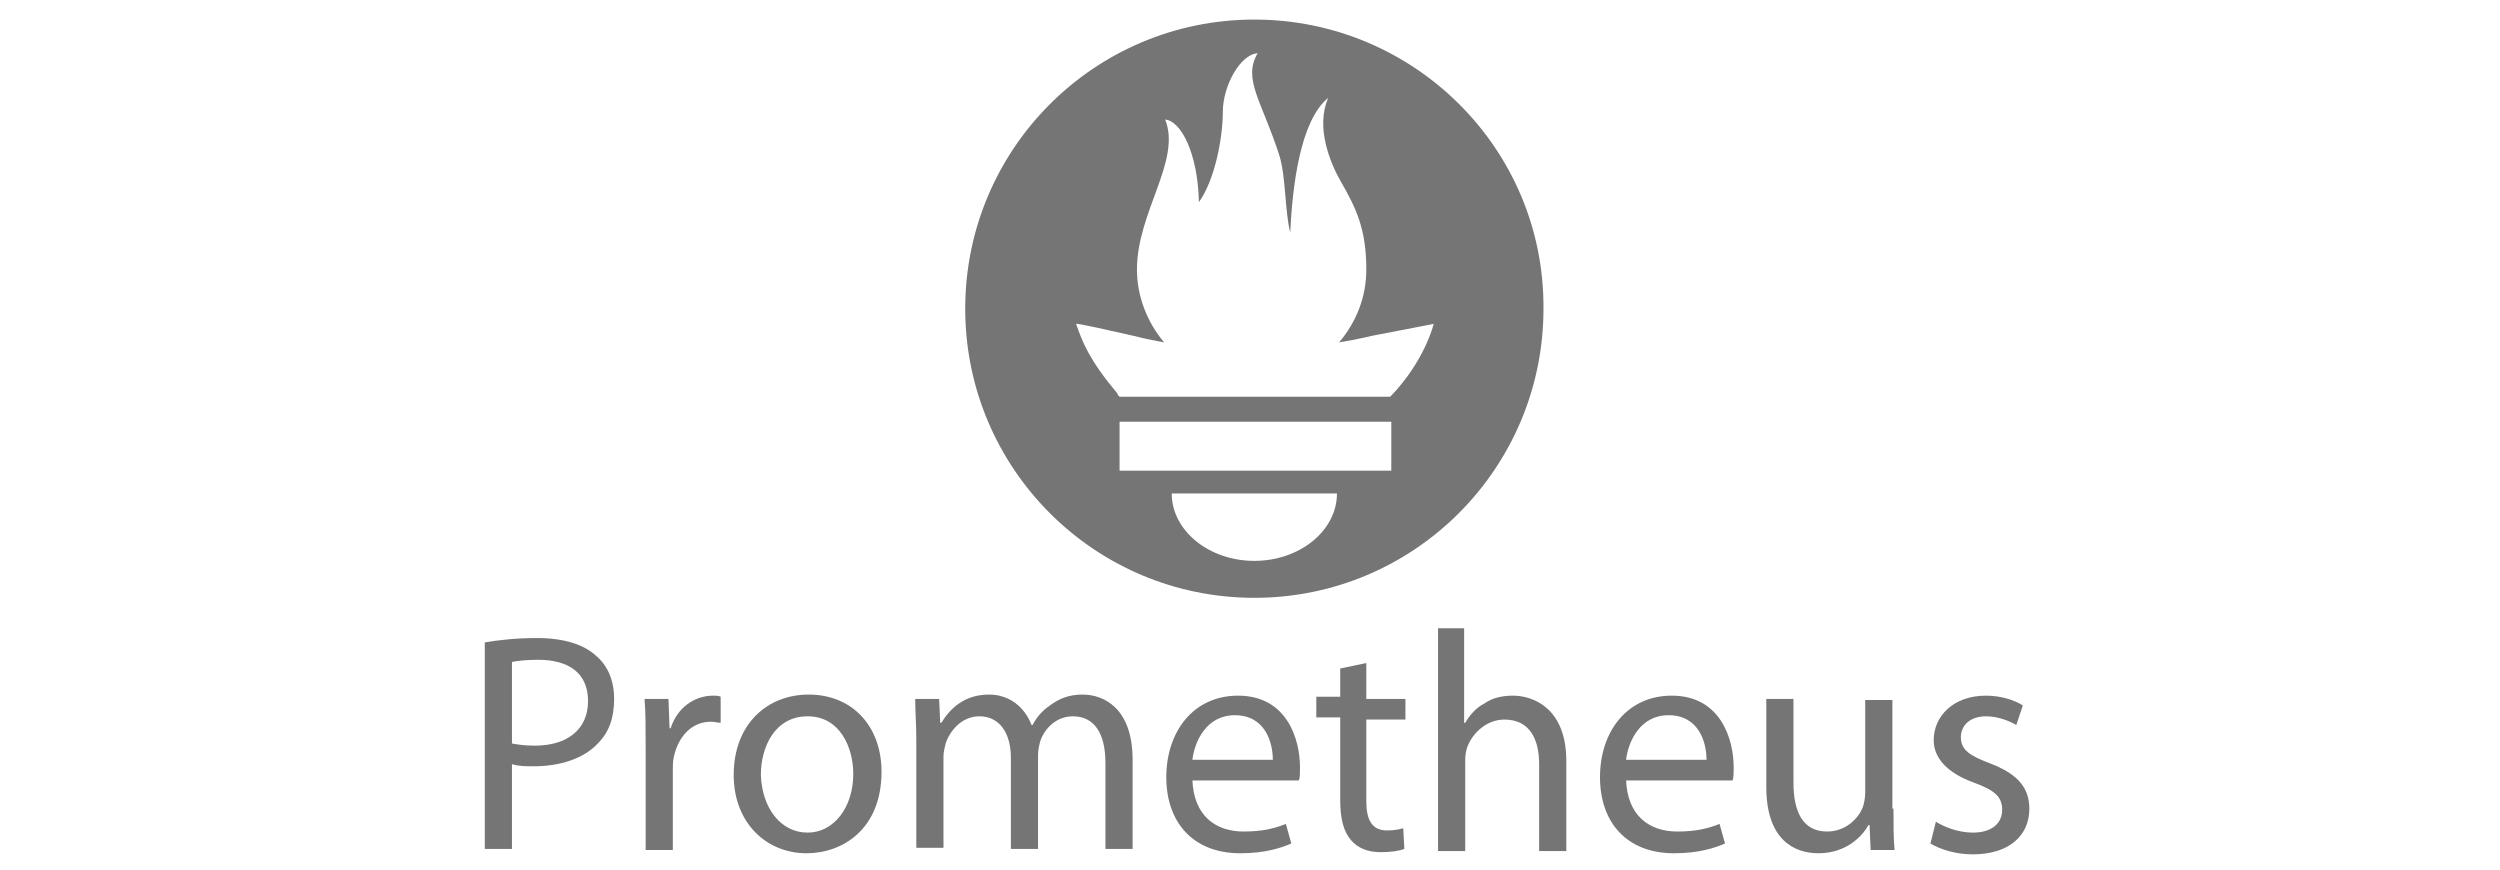
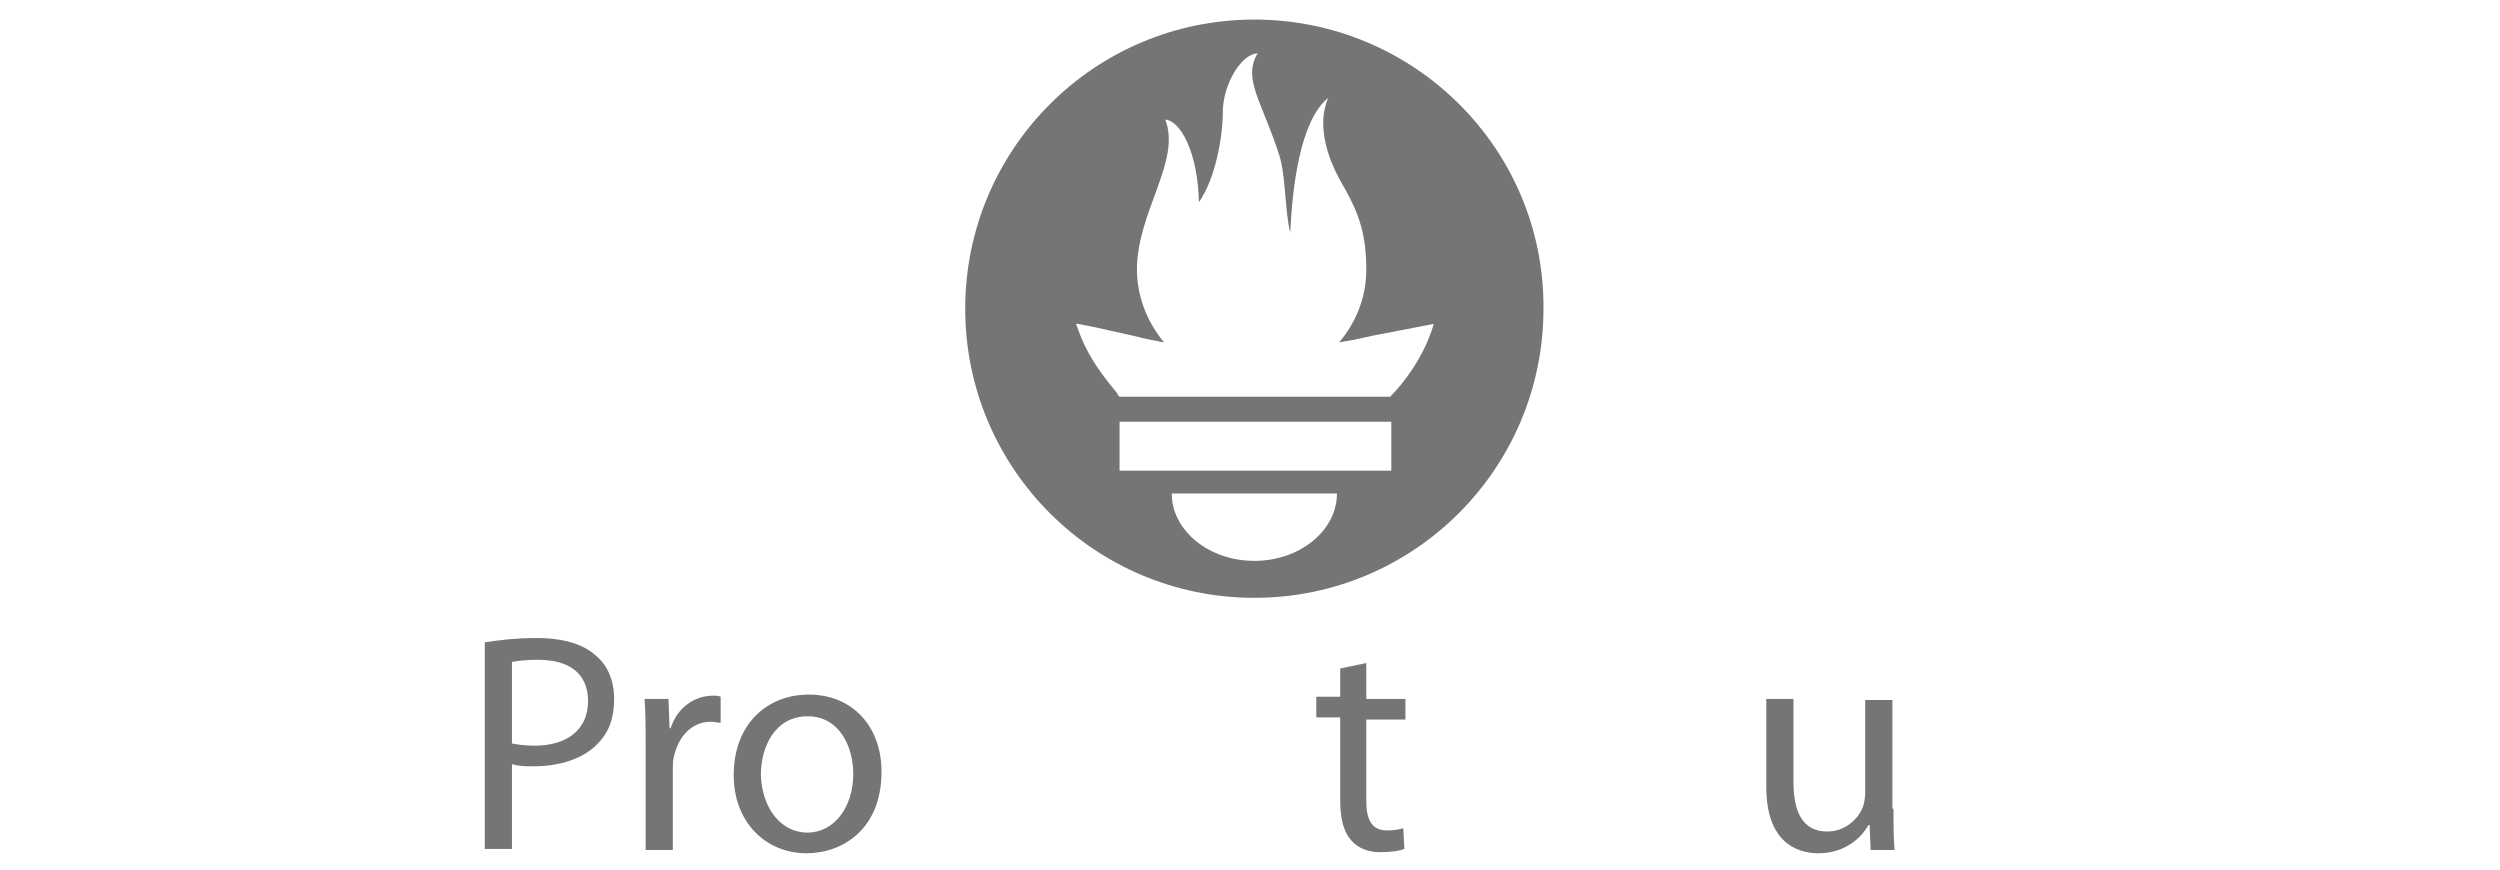
<svg xmlns="http://www.w3.org/2000/svg" version="1.1" id="Layer_1" x="0px" y="0px" viewBox="0 0 230 80" style="enable-background:new 0 0 230 80;" xml:space="preserve">
  <style type="text/css">
	.st0{fill:#757575;}
</style>
  <g>
    <path class="st0" d="M44.6,59.1c1.2-0.2,2.8-0.4,4.8-0.4c2.5,0,4.3,0.6,5.4,1.6c1.1,0.9,1.7,2.3,1.7,4c0,1.8-0.5,3.1-1.5,4.1   c-1.3,1.4-3.5,2.1-5.9,2.1c-0.7,0-1.4,0-2-0.2v7.8h-2.5V59.1z M47.1,68.4c0.5,0.1,1.2,0.2,2.1,0.2c3,0,4.9-1.5,4.9-4.1   s-1.8-3.8-4.6-3.8c-1.1,0-1.9,0.1-2.4,0.2V68.4z" />
    <path class="st0" d="M59.4,68.6c0-1.6,0-3-0.1-4.3h2.2l0.1,2.7h0.1c0.6-1.9,2.2-3,3.9-3c0.3,0,0.5,0,0.7,0.1v2.4   c-0.3,0-0.5-0.1-0.9-0.1c-1.8,0-3,1.4-3.4,3.2c-0.1,0.4-0.1,0.8-0.1,1.2v7.4h-2.5C59.4,78.2,59.4,68.6,59.4,68.6z" />
    <path class="st0" d="M74.2,78.5c-3.7,0-6.7-2.8-6.7-7.2c0-4.7,3.1-7.4,6.9-7.4c4,0,6.7,2.9,6.7,7.1C81.1,76.3,77.5,78.5,74.2,78.5   L74.2,78.5z M74.3,76.6c2.4,0,4.2-2.3,4.2-5.4c0-2.4-1.2-5.3-4.2-5.3S70,68.7,70,71.3C70.1,74.3,71.8,76.6,74.3,76.6L74.3,76.6z" />
-     <path class="st0" d="M84.3,68.1c0-1.5-0.1-2.6-0.1-3.8h2.2l0.1,2.2h0.1c0.8-1.3,2.1-2.6,4.4-2.6c1.9,0,3.3,1.2,3.9,2.8H95   c0.4-0.8,1-1.4,1.6-1.8c0.8-0.6,1.7-1,3-1c1.9,0,4.6,1.2,4.6,6v8.2h-2.5v-7.9c0-2.7-1-4.3-3-4.3c-1.5,0-2.6,1.1-3,2.3   c-0.1,0.4-0.2,0.8-0.2,1.3v8.6H93v-8.4c0-2.2-1-3.8-2.9-3.8c-1.6,0-2.7,1.3-3.1,2.5c-0.1,0.4-0.2,0.8-0.2,1.2V78h-2.5V68.1z" />
-     <path class="st0" d="M109.7,71.7c0.1,3.4,2.2,4.8,4.7,4.8c1.8,0,2.9-0.3,3.9-0.7l0.5,1.8c-0.9,0.4-2.4,0.9-4.7,0.9   c-4.3,0-6.8-2.8-6.8-7s2.5-7.5,6.6-7.5c4.5,0,5.7,4,5.7,6.6c0,0.5,0,0.9-0.1,1.2h-9.8V71.7z M117.1,69.9c0-1.6-0.7-4.1-3.5-4.1   c-2.6,0-3.7,2.4-3.9,4.1H117.1z" />
    <path class="st0" d="M125.7,61v3.3h3.6v1.9h-3.6v7.5c0,1.7,0.5,2.7,1.9,2.7c0.7,0,1.1-0.1,1.5-0.2l0.1,1.9   c-0.5,0.2-1.3,0.3-2.2,0.3c-1.2,0-2.1-0.4-2.7-1.1c-0.7-0.8-1-2-1-3.7V66h-2.2v-1.9h2.2v-2.6L125.7,61z" />
-     <path class="st0" d="M132.2,57.8h2.5v8.7h0.1c0.4-0.7,1-1.4,1.8-1.8c0.7-0.5,1.6-0.7,2.6-0.7c1.9,0,4.9,1.2,4.9,6v8.3h-2.5v-8   c0-2.2-0.8-4.1-3.2-4.1c-1.6,0-2.9,1.2-3.4,2.5c-0.1,0.3-0.2,0.7-0.2,1.2v8.4h-2.5V57.8H132.2z" />
-     <path class="st0" d="M149.6,71.7c0.1,3.4,2.2,4.8,4.7,4.8c1.8,0,2.9-0.3,3.9-0.7l0.5,1.8c-0.9,0.4-2.4,0.9-4.7,0.9   c-4.3,0-6.8-2.8-6.8-7s2.5-7.5,6.6-7.5c4.5,0,5.7,4,5.7,6.6c0,0.5,0,0.9-0.1,1.2h-9.8V71.7z M157,69.9c0-1.6-0.7-4.1-3.5-4.1   c-2.6,0-3.7,2.4-3.9,4.1H157z" />
    <path class="st0" d="M174.2,74.4c0,1.5,0,2.7,0.1,3.8h-2.2l-0.1-2.3h-0.1c-0.6,1.1-2.1,2.6-4.6,2.6c-2.2,0-4.8-1.2-4.8-6.1v-8.1   h2.5V72c0,2.6,0.8,4.5,3.1,4.5c1.7,0,2.9-1.2,3.3-2.3c0.1-0.3,0.2-0.8,0.2-1.3v-8.5h2.5v10H174.2z" />
-     <path class="st0" d="M178.1,75.6c0.8,0.5,2.1,1,3.4,1c1.8,0,2.7-0.9,2.7-2.1s-0.7-1.8-2.6-2.5c-2.5-0.9-3.7-2.3-3.7-3.9   c0-2.2,1.8-4.1,4.8-4.1c1.4,0,2.6,0.4,3.4,0.9l-0.6,1.8c-0.5-0.3-1.6-0.8-2.8-0.8c-1.5,0-2.3,0.9-2.3,1.9c0,1.2,0.8,1.7,2.6,2.4   c2.4,0.9,3.7,2.1,3.7,4.2c0,2.5-1.9,4.2-5.2,4.2c-1.5,0-2.9-0.4-3.9-1L178.1,75.6z" />
  </g>
  <path class="st0" d="M115.4,1.8c-14.7,0-26.6,11.9-26.6,26.6S100.7,55,115.4,55S142,43.1,142,28.4C142.1,13.7,130.1,1.8,115.4,1.8z   M115.4,51.6c-4.2,0-7.6-2.8-7.6-6.2H123C123,48.8,119.6,51.6,115.4,51.6z M128,43.3h-25v-4.5h25V43.3L128,43.3L128,43.3z   M127.9,36.5H103c-0.1-0.1-0.2-0.2-0.2-0.3c-2.6-3.1-3.2-4.7-3.8-6.4c0-0.1,3.1,0.6,5.3,1.1c0,0,1.1,0.3,2.8,0.6  c-1.6-1.9-2.5-4.3-2.5-6.7c0-5.3,4.1-10,2.6-13.8c1.4,0.1,3,3,3.1,7.6c1.5-2.1,2.2-6,2.2-8.3c0-2.4,1.6-5.3,3.2-5.4  c-1.4,2.4,0.4,4.4,2,9.4c0.6,1.9,0.5,5.1,1,7.1c0.2-4.2,0.9-10.3,3.5-12.4c-1.2,2.7,0.2,6,1.1,7.6c1.5,2.6,2.4,4.5,2.4,8.2  c0,2.5-0.9,4.8-2.5,6.7c1.8-0.3,3-0.6,3-0.6l5.7-1.1C131.9,29.8,131.1,33.2,127.9,36.5z" />
</svg>